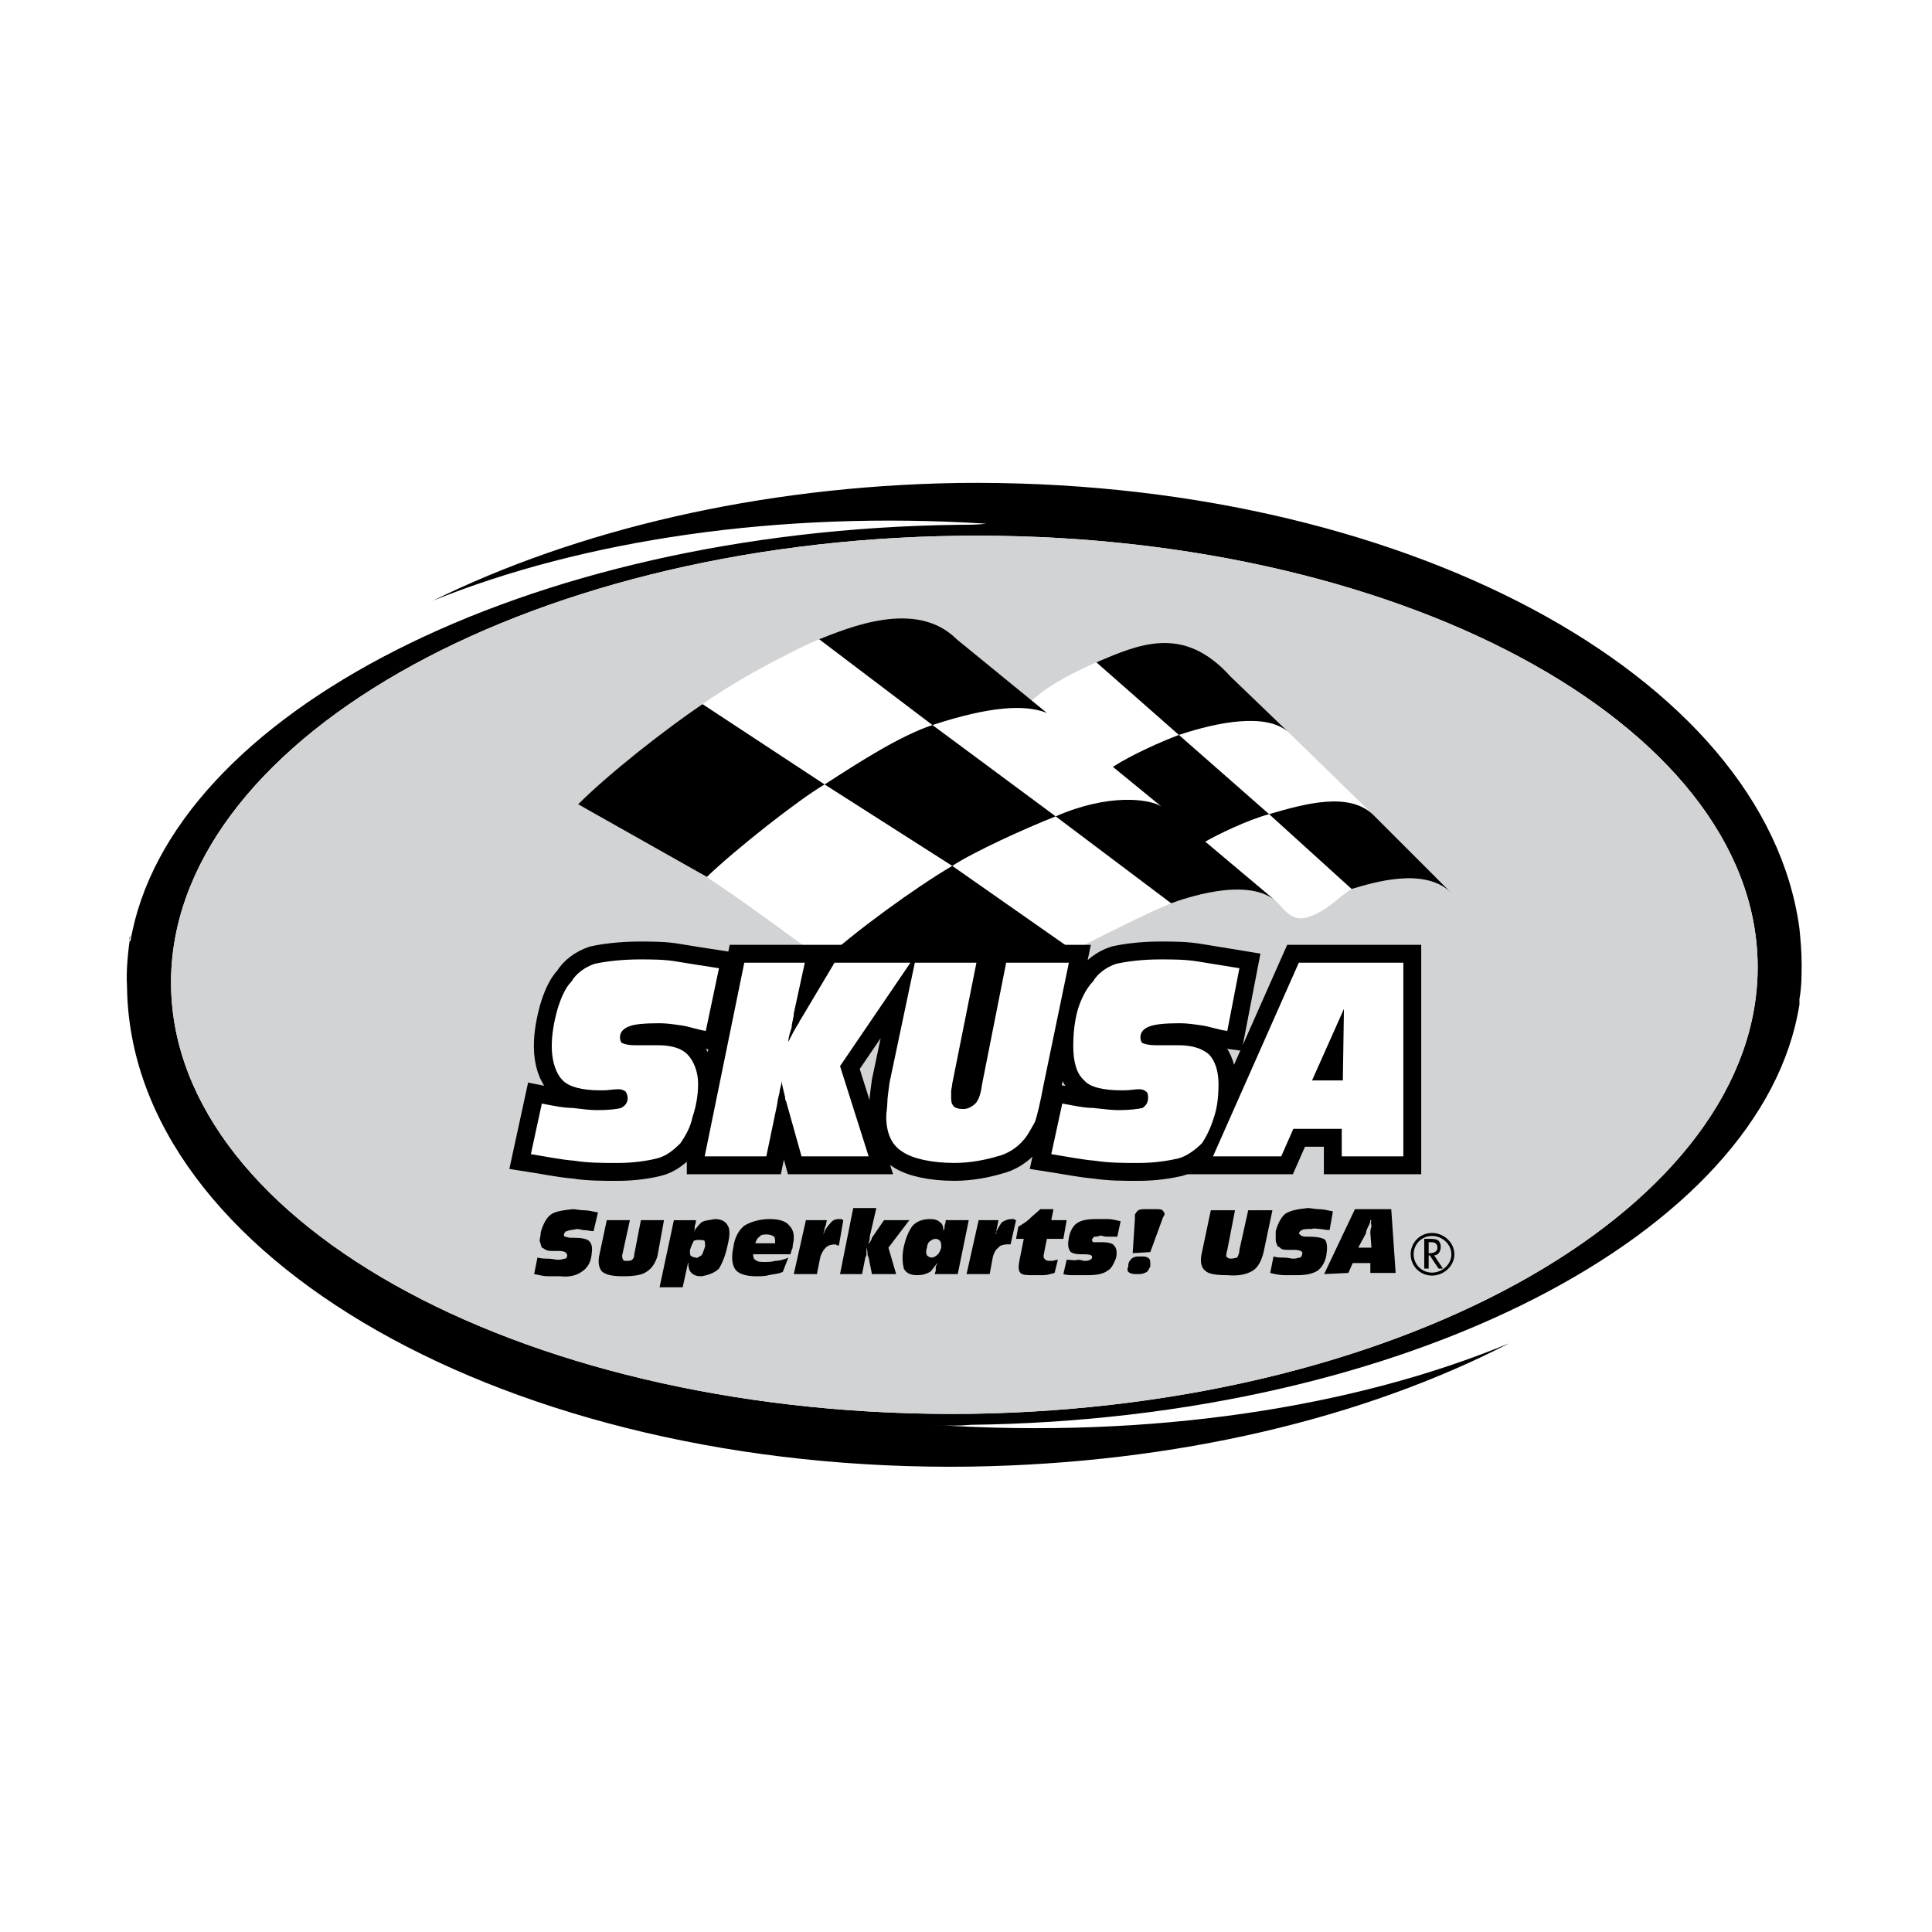
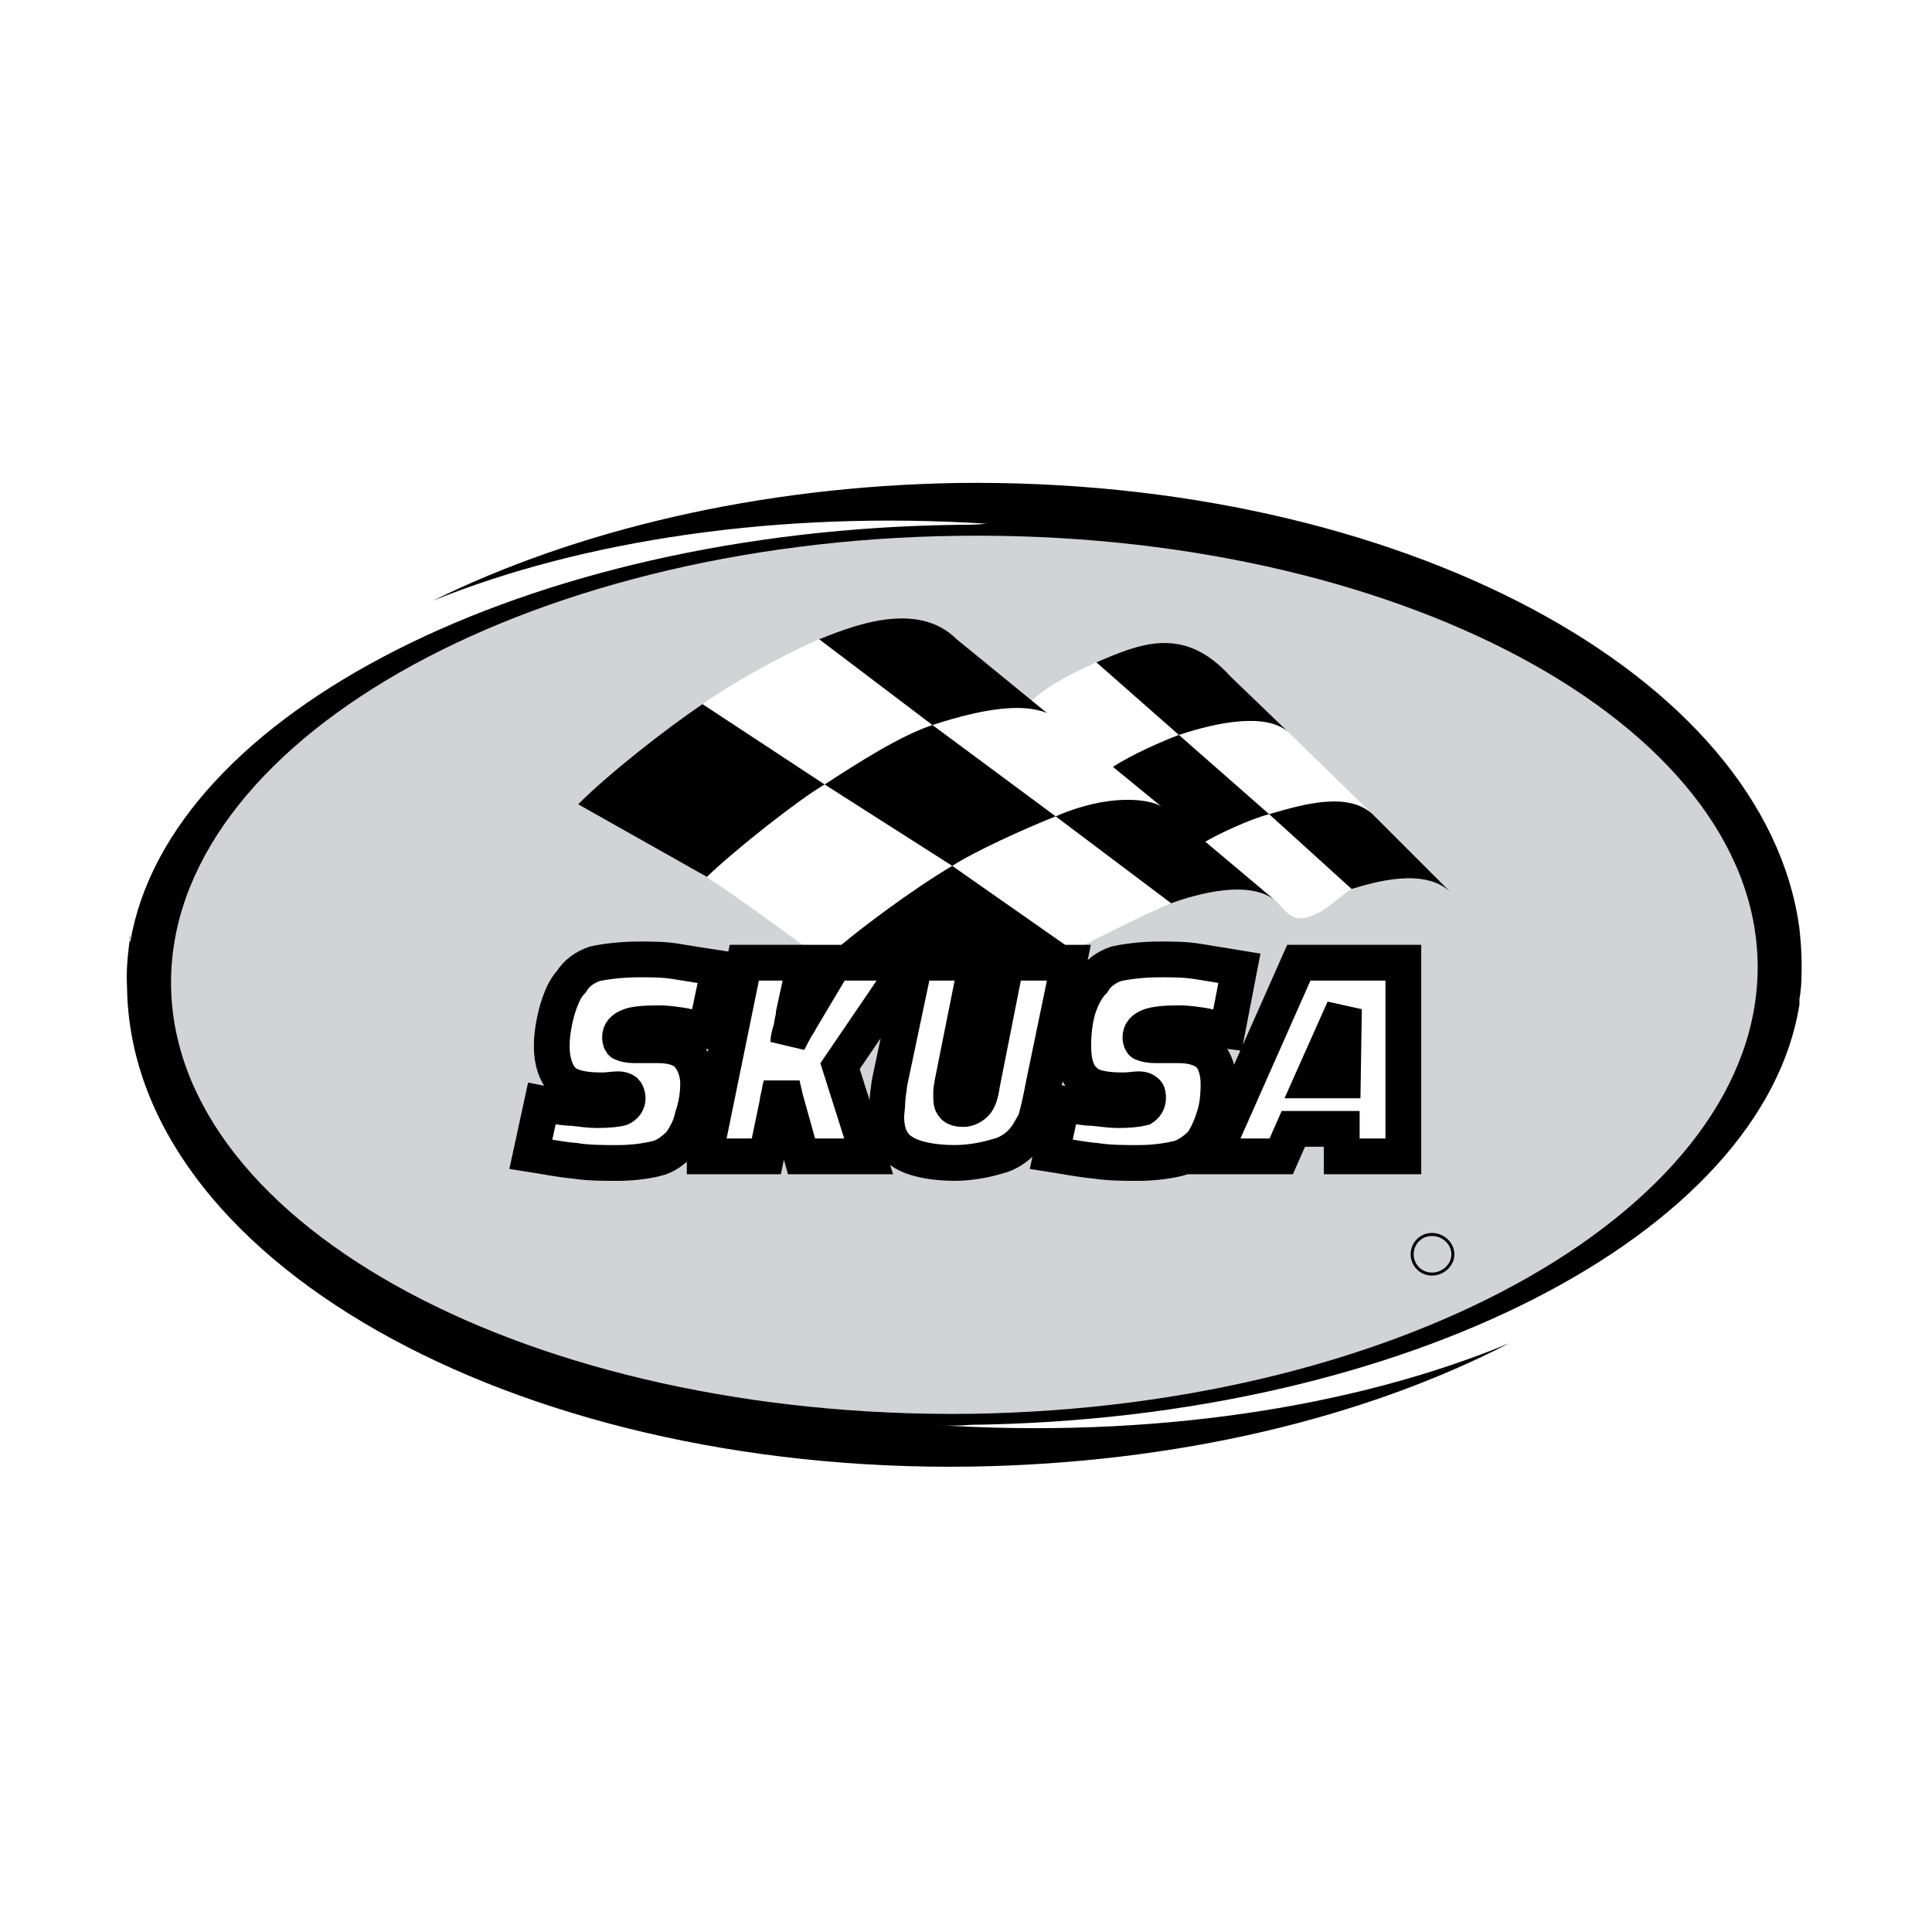
<svg xmlns="http://www.w3.org/2000/svg" version="1.0" id="Layer_1" x="0px" y="0px" width="192.756px" height="192.756px" viewBox="0 0 192.756 192.756" enable-background="new 0 0 192.756 192.756" xml:space="preserve">
  <g>
    <polygon fill-rule="evenodd" clip-rule="evenodd" fill="#FFFFFF" points="0,0 192.756,0 192.756,192.756 0,192.756 0,0  " />
    <polygon fill-rule="evenodd" clip-rule="evenodd" fill="#FFFFFF" points="8.504,44.016 184.252,44.016 184.252,148.74    8.504,148.74 8.504,44.016  " />
    <path fill-rule="evenodd" clip-rule="evenodd" d="M98.409,52.249c-0.878,0.11-1.867,0.11-2.745,0.11   c-43.251,0.548-78.818,18.881-82.66,41.604c-0.11-0.22-0.11-0.439,0-0.659c-0.22,1.646-0.439,3.403-0.33,5.159   c0.33,27.006,38.202,48.521,84.197,47.861c20.527-0.328,39.189-4.83,53.68-12.295c-15.368,6.367-35.677,9.551-57.412,8.125   c1.317,0.109,2.525,0.109,3.732,0c43.471-0.549,79.037-19.102,82.66-41.934v0.109c0-0.221,0-0.439,0-0.658   c0.219-1.209,0.219-2.416,0.219-3.514c0-1.208-0.109-2.415-0.219-3.513c-3.403-25.358-39.958-45.007-83.978-44.458   c-19.869,0.33-38.091,4.72-52.362,11.746C58.122,53.896,77.662,50.931,98.409,52.249L98.409,52.249z" />
-     <path fill-rule="evenodd" clip-rule="evenodd" fill="#FFFFFF" d="M95.665,53.456c43.47-0.549,79.367,18.662,79.696,42.702   c0.329,24.041-34.908,44.238-78.488,44.898c-43.69,0.549-79.477-18.662-79.806-42.703C16.737,74.313,51.975,54.005,95.665,53.456   L95.665,53.456z" />
    <path fill-rule="evenodd" clip-rule="evenodd" fill="#D1D3D4" d="M95.665,53.456c43.47-0.549,79.367,18.662,79.696,42.702   c0.329,24.041-34.908,44.238-78.488,44.898c-43.69,0.549-79.477-18.662-79.806-42.703C16.737,74.313,51.975,54.005,95.665,53.456   L95.665,53.456z" />
    <path fill-rule="evenodd" clip-rule="evenodd" fill="#FFFFFF" d="M109.386,66.08c3.513-1.208,9.002-3.952,13.283,1.427l5.818,5.489   l8.452,8.233l7.794,7.794c-2.635-2.524-7.685-0.988-9.88-0.329c-1.427,0.878-2.305,2.085-4.171,2.744   c-1.977,0.769-2.744-1.098-3.513-1.646c-2.964-2.305-9.111-0.11-10.319,0.329c-2.415,0.988-5.708,2.635-11.087,5.379   c-2.744,1.317-7.794,5.379-10.758,8.124c-2.964-1.865-7.684-4.721-12.624-7.684c-6.806-4.83-13.283-10.209-24.699-15.698   c3.074-3.074,8.672-7.464,12.405-9.989c3.842-2.745,9.77-5.708,11.636-6.477c2.854-1.098,9.66-4.062,13.722,0l7.464,6.147   C104.337,68.605,106.203,67.507,109.386,66.08L109.386,66.08z" />
    <path fill-rule="evenodd" clip-rule="evenodd" d="M93.03,72.337c5.708-1.866,9.221-2.085,11.417-1.208l-9.001-7.355   c-4.062-4.062-10.868-1.098-13.722,0L93.03,72.337L93.03,72.337z" />
    <path fill-rule="evenodd" clip-rule="evenodd" d="M107.081,94.841c-5.27,2.854-8.892,5.817-12.075,8.782l-12.844-7.794   c3.074-2.854,9.111-7.245,12.844-9.44L107.081,94.841L107.081,94.841z" />
    <path fill-rule="evenodd" clip-rule="evenodd" d="M117.619,73.325c3.952-1.317,8.672-2.195,10.868-0.329l-5.709-5.489   c-4.72-5.269-9.221-3.184-13.393-1.427L117.619,73.325L117.619,73.325z" />
    <path fill-rule="evenodd" clip-rule="evenodd" d="M117.619,73.325c-1.756,0.659-4.721,1.976-6.586,3.184l4.83,3.952   c-1.208-0.769-5.27-1.317-10.538,0.988l11.525,8.672c1.208-0.439,7.355-2.634,10.319-0.329l-6.916-5.818   c1.098-0.659,4.281-2.196,6.367-2.745L117.619,73.325L117.619,73.325z" />
    <path fill-rule="evenodd" clip-rule="evenodd" d="M95.006,86.389c2.195-1.427,7.245-3.732,10.319-4.94L93.03,72.337   c-3.293,1.098-7.355,3.732-10.758,5.928L95.006,86.389L95.006,86.389z" />
    <path fill-rule="evenodd" clip-rule="evenodd" d="M82.272,78.265l-12.185-8.013c-3.732,2.525-9.331,6.916-12.405,9.989   l12.844,7.245C73.38,84.742,79.638,79.802,82.272,78.265L82.272,78.265z" />
    <path fill-rule="evenodd" clip-rule="evenodd" d="M126.621,81.229l8.232,7.465c2.195-0.659,7.245-2.195,9.88,0.329l-7.794-7.794   C134.524,79.034,130.353,80.131,126.621,81.229L126.621,81.229z" />
-     <path fill-rule="evenodd" clip-rule="evenodd" d="M132.109,127.115l3.074-6.477h3.622l0.439,6.365h-2.525v-0.986h-1.756   l-0.439,0.986L132.109,127.115L132.109,127.115z M136.83,124.48l-0.11-1.428c0-0.219,0-0.439,0.11-0.658   c0-0.219-0.11-0.439,0-0.658h-0.11c0,0.219-0.109,0.439-0.22,0.658c-0.109,0.219-0.219,0.439-0.219,0.658l-0.769,1.428H136.83   L136.83,124.48z M126.73,127.004l0.329-1.646c0.329,0.111,0.659,0.111,0.988,0.111c0.439,0,0.769,0.109,0.988,0.109   c0.329,0,0.549-0.109,0.658-0.109s0.22-0.221,0.22-0.33c0.109-0.219-0.11-0.439-0.769-0.439c-0.109,0-0.329,0-0.549,0   c-0.329,0-0.549,0-0.769-0.109c-0.109-0.109-0.22-0.219-0.329-0.219c-0.11-0.221-0.22-0.439-0.22-0.66c0-0.219,0-0.549,0-0.877   c0.22-0.77,0.549-1.428,0.988-1.758c0.549-0.328,1.207-0.438,2.195-0.549c0.329,0,0.769,0.111,1.098,0.111   c0.439,0,0.878,0.109,1.427,0.219l-0.329,1.865c-0.438,0-0.769-0.109-0.988-0.109c-0.329,0-0.549-0.109-0.768,0   c-0.439,0-0.879,0-0.988,0.109c-0.11,0-0.22,0.111-0.329,0.33c0,0,0.109,0.109,0.219,0.219c0,0,0.22,0.111,0.439,0.111h0.329   c0.769,0,1.428,0.109,1.647,0.328c0.219,0.33,0.219,0.879,0.109,1.537s-0.439,1.207-0.878,1.537   c-0.549,0.33-1.208,0.439-2.086,0.439c-0.329,0-0.769,0-1.208,0C127.719,127.225,127.17,127.115,126.73,127.004L126.73,127.004   L126.73,127.004z M122.449,124.699c-0.109,0.33-0.109,0.549-0.109,0.658c0.109,0.111,0.219,0.221,0.438,0.221   c0.329,0,0.549-0.109,0.659-0.109c0.109-0.221,0.22-0.439,0.22-0.77l0.878-3.951h2.415l-0.878,4.172   c-0.22,0.877-0.549,1.535-1.098,1.865c-0.55,0.33-1.317,0.549-2.525,0.439c-1.098,0-1.866-0.109-2.195-0.439   c-0.439-0.33-0.549-0.988-0.329-1.865l0.878-4.172h2.415L122.449,124.699L122.449,124.699z M113.229,127.115   c-0.33,0-0.549-0.111-0.659-0.221c-0.109-0.109-0.109-0.328,0-0.549v-0.109c0-0.33,0.22-0.549,0.329-0.658   c0.11-0.109,0.33-0.221,0.659-0.221h0.549c0.22,0,0.439,0.111,0.549,0.221c0.11,0.109,0.11,0.328,0.11,0.658v0.109   c-0.11,0.221-0.22,0.439-0.33,0.549c-0.22,0.109-0.438,0.221-0.769,0.221H113.229L113.229,127.115z M114.766,124.92l-1.757,0.109   l0.22-3.404c0-0.109,0-0.219,0-0.219c0-0.109,0-0.219,0-0.219c0.109-0.221,0.22-0.33,0.329-0.439   c0.22-0.109,0.439-0.109,0.769-0.109h0.988c0.329,0,0.549,0,0.658,0.109s0.22,0.219,0.22,0.439c0,0-0.11,0.109-0.11,0.219   c0,0-0.109,0.109-0.109,0.219L114.766,124.92L114.766,124.92z M106.093,127.115l0.329-1.428c0.439,0,0.879,0.109,1.099,0   c0.329,0,0.549,0.109,0.658,0.109c0.22,0,0.439,0,0.549-0.109c0.11,0,0.22-0.109,0.22-0.219c0.109-0.221-0.22-0.33-0.769-0.33   c-0.109,0-0.329,0-0.329,0c-0.549,0-0.988-0.109-1.098-0.33c-0.22-0.328-0.22-0.768-0.11-1.316c0.11-0.658,0.439-1.207,0.769-1.428   c0.439-0.328,1.098-0.439,1.976-0.439c0.33,0,0.769,0,1.099,0c0.438,0,0.878,0.111,1.317,0.221l-0.33,1.537   c-0.438,0-0.769,0-1.098,0c-0.22,0-0.439-0.111-0.549-0.111c-0.329,0.111-0.549,0.111-0.658,0.111   c-0.11,0.109-0.22,0.219-0.22,0.328c0,0,0,0.109,0.109,0.221c0,0,0.22,0,0.549,0h0.329c0.55,0,1.099,0.109,1.208,0.328   c0.22,0.221,0.329,0.549,0.22,1.209c-0.22,0.549-0.439,1.098-0.878,1.316c-0.439,0.33-1.099,0.439-1.977,0.439   c-0.438,0-0.878,0-1.317,0C106.752,127.225,106.422,127.225,106.093,127.115L106.093,127.115L106.093,127.115z M105.215,127.004   c-0.439,0.111-0.769,0.221-1.098,0.221s-0.659,0-0.988,0c-0.658,0-1.098,0-1.317-0.221c-0.219-0.219-0.219-0.658-0.109-1.207   l0.439-2.195h-0.769l0.22-1.207c0.329-0.219,0.769-0.439,1.097-0.77c0.33-0.328,0.769-0.658,1.099-0.986h1.317l-0.22,1.098h1.536   l-0.329,1.865h-1.646l-0.329,1.646c0,0.109,0,0.33,0.109,0.33c0,0.109,0.22,0.219,0.439,0.219c0,0,0.22,0,0.329,0   c0.11,0,0.33-0.109,0.549-0.109L105.215,127.004L105.215,127.004z M96.433,127.115l1.207-5.379h1.976l-0.109,0.549   c0,0.109-0.11,0.328-0.11,0.768l-0.109,0.109c0.22-0.549,0.438-0.877,0.658-1.207c0.33-0.219,0.659-0.33,0.988-0.33   c0,0,0.109,0,0.22,0c0,0,0.109,0.111,0.22,0.111l-0.549,2.414l0,0c-0.11,0-0.22,0-0.33,0c-0.329,0-0.769,0.109-0.878,0.33   c-0.329,0.219-0.439,0.549-0.549,0.877l-0.329,1.758H96.433L96.433,127.115z M93.359,126.785c0-0.109,0-0.219,0-0.439   c0.11-0.109,0.11-0.328,0.219-0.439c-0.329,0.439-0.549,0.77-0.768,0.988c-0.439,0.221-0.769,0.33-1.317,0.33   c-0.659,0-1.098-0.221-1.317-0.658c-0.11-0.439-0.22-1.209,0-2.195c0.219-0.988,0.549-1.648,0.878-2.086   c0.439-0.439,0.988-0.66,1.757-0.66c0.439,0,0.768,0.111,0.988,0.33c0.22,0.109,0.329,0.439,0.329,0.879   c0-0.111,0.11-0.221,0.11-0.33s0-0.328,0.11-0.549v-0.219h2.305l-1.098,5.379H93.25L93.359,126.785L93.359,126.785z M92.481,124.48   c-0.11,0.328-0.11,0.549,0,0.768c0.11,0.109,0.33,0.221,0.439,0.221c0.22,0,0.439-0.111,0.659-0.33   c0.11-0.109,0.22-0.33,0.33-0.658c0-0.33,0-0.439-0.11-0.66c-0.11-0.109-0.22-0.219-0.439-0.219c-0.22,0-0.439,0.109-0.549,0.219   c-0.22,0.111-0.33,0.439-0.33,0.77V124.48L92.481,124.48z M83.809,127.115l1.317-6.588h2.305l-0.658,2.855   c0,0.219,0,0.438-0.11,0.549c0,0.219-0.11,0.328-0.11,0.439c0-0.111,0.11-0.33,0.22-0.439c0.109-0.111,0.219-0.33,0.219-0.439   l1.208-1.756h2.525l-2.086,2.744l0.769,2.635h-2.415l-0.329-1.646c0,0-0.11-0.221-0.11-0.33c0-0.219,0-0.33-0.11-0.658   c0,0.219,0,0.328,0,0.439c0,0.109,0,0.219,0,0.328l-0.109,0.221l-0.33,1.646H83.809L83.809,127.115z M79.198,127.115l1.208-5.379   h2.086l-0.11,0.549c-0.11,0.109-0.11,0.438-0.22,0.768c0,0.109,0,0.109,0,0.109c0.11-0.439,0.439-0.877,0.659-1.098   c0.219-0.328,0.548-0.439,0.878-0.439c0.11,0,0.11,0,0.219,0c0.11,0,0.11,0.111,0.22,0.111l-0.439,2.523h-0.11   c-0.11,0-0.22-0.109-0.22-0.109c-0.439,0-0.768,0.109-0.988,0.33c-0.22,0.219-0.439,0.549-0.549,0.988l-0.329,1.646H79.198   L79.198,127.115z M78.101,126.895c-0.439,0.221-0.988,0.221-1.427,0.33c-0.329,0.109-0.878,0.109-1.208,0.109   c-0.988,0-1.756-0.219-2.085-0.658s-0.439-1.207-0.22-2.195c0.11-0.988,0.549-1.758,1.098-2.195c0.549-0.33,1.427-0.66,2.524-0.66   c0.988,0,1.646,0.221,1.976,0.66c0.439,0.438,0.549,1.098,0.33,1.975c0,0.111,0,0.33-0.11,0.439c0,0.109-0.11,0.33-0.11,0.439   h-3.732c0,0.33,0.11,0.549,0.22,0.549c0.22,0.219,0.549,0.219,0.878,0.219c0.33,0,0.769,0,1.098-0.109   c0.329,0,0.878-0.109,1.317-0.328L78.101,126.895L78.101,126.895z M75.356,124.041h1.976c0-0.33,0-0.549-0.11-0.658   c-0.109-0.111-0.439-0.221-0.658-0.221c-0.33,0-0.659,0-0.769,0.221C75.576,123.492,75.466,123.711,75.356,124.041L75.356,124.041z    M68.88,124.59c-0.11,0.33,0,0.549,0,0.658c0.109,0.109,0.329,0.221,0.549,0.221c0.109,0.109,0.329-0.111,0.548-0.221   c0.11-0.109,0.22-0.439,0.33-0.768c0.11-0.221,0-0.439,0-0.66c-0.11-0.109-0.33-0.109-0.549-0.109c-0.22,0-0.439,0-0.549,0.109   C69.099,124.041,68.989,124.26,68.88,124.59L68.88,124.59L68.88,124.59z M65.806,128.432l1.427-6.695h2.196   c0,0.109,0,0.328-0.11,0.549c0,0.219,0,0.438-0.11,0.658c0.22-0.439,0.549-0.768,0.768-0.988c0.33-0.219,0.879-0.219,1.318-0.33   c0.658,0,1.098,0.221,1.317,0.66c0.219,0.328,0.219,0.986,0,1.865c-0.22,1.098-0.549,1.867-0.878,2.416   c-0.439,0.438-1.098,0.658-1.757,0.768c-0.439,0-0.768-0.109-0.988-0.33c-0.219-0.219-0.329-0.549-0.329-1.098l-0.549,2.525H65.806   L65.806,128.432z M60.537,121.736h2.306l-0.769,3.512c0,0.109,0,0.33,0.11,0.439c0,0.109,0.109,0.109,0.329,0.109   s0.439,0,0.549-0.109s0.22-0.219,0.22-0.549l0.659-3.402h2.305l-0.659,3.621c-0.219,0.66-0.549,1.209-1.098,1.537   c-0.439,0.33-1.317,0.439-2.305,0.439c-0.988,0-1.647-0.109-2.086-0.439c-0.33-0.328-0.439-0.877-0.33-1.537L60.537,121.736   L60.537,121.736z M53.292,127.115l0.33-1.646c0.439,0.109,0.769,0.109,1.098,0.109s0.659,0.109,0.988,0.109   c0.329,0,0.549-0.109,0.658-0.109c0.11,0,0.22-0.109,0.22-0.33c0-0.219-0.22-0.439-0.769-0.439c-0.219,0-0.439,0-0.549,0   c-0.329,0-0.659,0-0.769-0.109c-0.109,0-0.329-0.219-0.439-0.219c-0.109-0.221-0.109-0.439-0.219-0.66   c0-0.219,0.11-0.549,0.11-0.877c0.219-0.768,0.548-1.428,0.988-1.756c0.439-0.33,1.208-0.439,2.195-0.549   c0.33,0,0.659,0.109,1.098,0.109c0.439,0,0.878,0.109,1.427,0.219l-0.439,1.867c-0.33,0-0.659-0.111-0.988-0.111   c-0.22,0-0.439-0.109-0.659-0.109c-0.439,0.109-0.878,0.109-0.988,0.221c-0.22,0-0.22,0.109-0.329,0.328c0,0,0,0.221,0.109,0.221   c0.11,0,0.33,0.109,0.549,0.109h0.329c0.768,0,1.317,0.109,1.537,0.328c0.33,0.33,0.33,0.77,0.22,1.537   c-0.11,0.66-0.439,1.209-0.988,1.537c-0.439,0.33-1.207,0.549-2.085,0.439c-0.329,0-0.768,0-1.208,0   C54.28,127.334,53.841,127.225,53.292,127.115L53.292,127.115L53.292,127.115z" />
    <path fill-rule="evenodd" clip-rule="evenodd" fill="#FFFFFF" d="M54.06,110.1c1.098,0.219,2.196,0.439,3.074,0.439   c0.878,0.109,1.756,0.219,2.415,0.219c1.208,0,2.086-0.109,2.415-0.219c0.439-0.221,0.659-0.549,0.659-0.988   c0-0.221-0.11-0.549-0.219-0.658c-0.11-0.109-0.439-0.221-0.659-0.221c-0.549,0-1.098,0.111-1.537,0.111c-0.11,0-0.329,0-0.329,0   c-1.756,0-3.074-0.33-3.732-0.988c-0.659-0.66-1.098-1.867-1.098-3.404c0-1.207,0.22-2.414,0.549-3.621   c0.329-1.098,0.768-2.195,1.427-2.855c0.439-0.768,1.317-1.426,2.305-1.756c0.988-0.219,2.635-0.439,4.501-0.439   c1.208,0,2.525,0,3.732,0.22c1.317,0.219,2.744,0.439,4.171,0.659l-1.317,6.256c-0.769-0.109-1.646-0.438-2.415-0.547   c-0.769-0.111-1.537-0.221-2.195-0.221c-1.537,0-2.635,0.109-3.074,0.33c-0.549,0.219-0.878,0.549-0.878,1.098   c0,0.219,0.11,0.549,0.22,0.549c0.219,0.109,0.659,0.219,1.208,0.219h2.415c1.317,0,2.305,0.33,2.854,0.879   c0.659,0.658,1.098,1.756,1.098,2.963s-0.219,2.307-0.549,3.293c-0.219,1.1-0.768,1.977-1.208,2.635   c-0.659,0.66-1.427,1.318-2.415,1.537c-0.878,0.221-2.305,0.439-3.842,0.439c-1.427,0-2.964,0-4.281-0.219   c-1.427-0.111-2.964-0.439-4.391-0.66L54.06,110.1L54.06,110.1z M70.307,115.369l3.952-19.321h6.038l-1.098,5.049   c0,0.439-0.219,0.988-0.219,1.428c-0.11,0.328-0.33,0.988-0.33,1.428c0.33-0.66,0.659-1.318,1.098-1.977   c0-0.109,0.11-0.219,0.11-0.219l3.403-5.709h7.574l-7.025,10.319l2.854,9.002h-6.696l-1.537-5.488c0,0-0.109-0.111-0.109-0.439   c-0.11-0.549-0.33-1.207-0.33-1.646c0,0.439-0.219,0.877-0.219,1.207c-0.11,0.439-0.22,0.879-0.22,1.098l-1.098,5.27H70.307   L70.307,115.369z M91.273,96.048h6.147l-2.415,12.075c0,0.221-0.11,0.549-0.11,0.77c0,0.219,0,0.438,0,0.438   c0,0.439,0,0.77,0.22,0.988c0.11,0.221,0.549,0.33,0.988,0.33s0.878-0.219,1.208-0.549s0.549-0.988,0.659-1.865l2.415-12.186h6.257   l-2.524,12.186c-0.329,1.756-0.659,3.182-0.878,3.732c-0.439,0.768-0.769,1.426-1.208,1.865c-0.549,0.658-1.537,1.316-2.524,1.537   c-1.098,0.328-2.635,0.658-4.281,0.658c-2.306,0-4.172-0.439-5.16-1.098c-1.098-0.658-1.646-1.867-1.646-3.514   c0-0.438,0.11-0.986,0.11-1.426s0.109-1.098,0.22-1.977L91.273,96.048L91.273,96.048z M105.983,110.1   c1.207,0.219,2.195,0.439,3.073,0.439c0.988,0.109,1.866,0.219,2.525,0.219c1.098,0,1.976-0.109,2.415-0.219   c0.329-0.221,0.549-0.549,0.549-0.988c0-0.221,0-0.549-0.22-0.658c-0.11-0.109-0.329-0.221-0.659-0.221   c-0.438,0-0.987,0.111-1.536,0.111c-0.11,0-0.22,0-0.22,0c-1.866,0-3.184-0.33-3.732-0.988c-0.769-0.66-1.098-1.867-1.098-3.404   c0-1.207,0.109-2.414,0.439-3.621c0.329-1.098,0.878-2.195,1.536-2.855c0.439-0.768,1.317-1.426,2.306-1.756   c0.988-0.219,2.524-0.439,4.391-0.439c1.317,0,2.525,0,3.842,0.22c1.317,0.219,2.745,0.439,4.062,0.659l-1.208,6.256   c-0.878-0.109-1.756-0.438-2.524-0.547c-0.769-0.111-1.537-0.221-2.195-0.221c-1.537,0-2.525,0.109-3.074,0.33   c-0.549,0.219-0.878,0.549-0.878,1.098c0,0.219,0.109,0.549,0.22,0.549c0.219,0.109,0.658,0.219,1.317,0.219h2.305   c1.317,0,2.306,0.33,2.964,0.879c0.659,0.658,0.988,1.756,0.988,2.963s-0.11,2.307-0.439,3.293c-0.329,1.1-0.769,1.977-1.207,2.635   c-0.659,0.66-1.537,1.318-2.415,1.537c-0.988,0.221-2.306,0.439-3.952,0.439c-1.427,0-2.854,0-4.281-0.219   c-1.317-0.111-2.964-0.439-4.391-0.66L105.983,110.1L105.983,110.1z M121.022,115.369l8.562-19.321h10.428v19.321h-6.146v-2.744   h-4.83l-1.208,2.744H121.022L121.022,115.369z M130.902,107.795h3.073l0.109-7.137L130.902,107.795L130.902,107.795z" />
    <path fill="none" stroke="#000000" stroke-width="3.568" stroke-miterlimit="2.613" d="M54.06,110.1   c1.098,0.219,2.196,0.439,3.074,0.439c0.878,0.109,1.756,0.219,2.415,0.219c1.208,0,2.086-0.109,2.415-0.219   c0.439-0.221,0.659-0.549,0.659-0.988c0-0.221-0.11-0.549-0.219-0.658c-0.11-0.109-0.439-0.221-0.659-0.221   c-0.549,0-1.098,0.111-1.537,0.111c-0.11,0-0.329,0-0.329,0c-1.756,0-3.074-0.33-3.732-0.988c-0.659-0.66-1.098-1.867-1.098-3.404   c0-1.207,0.22-2.414,0.549-3.621c0.329-1.098,0.768-2.195,1.427-2.855c0.439-0.768,1.317-1.426,2.305-1.756   c0.988-0.219,2.635-0.439,4.501-0.439c1.208,0,2.525,0,3.732,0.22c1.317,0.219,2.744,0.439,4.171,0.659l-1.317,6.256   c-0.769-0.109-1.646-0.438-2.415-0.547c-0.769-0.111-1.537-0.221-2.195-0.221c-1.537,0-2.635,0.109-3.074,0.33   c-0.549,0.219-0.878,0.549-0.878,1.098c0,0.219,0.11,0.549,0.22,0.549c0.219,0.109,0.659,0.219,1.208,0.219h2.415   c1.317,0,2.305,0.33,2.854,0.879c0.659,0.658,1.098,1.756,1.098,2.963s-0.219,2.307-0.549,3.293   c-0.219,1.1-0.768,1.977-1.208,2.635c-0.659,0.66-1.427,1.318-2.415,1.537c-0.878,0.221-2.305,0.439-3.842,0.439   c-1.427,0-2.964,0-4.281-0.219c-1.427-0.111-2.964-0.439-4.391-0.66L54.06,110.1L54.06,110.1z M70.307,115.369l3.952-19.321h6.038   l-1.098,5.049c0,0.439-0.219,0.988-0.219,1.428c-0.11,0.328-0.33,0.988-0.33,1.428c0.33-0.66,0.659-1.318,1.098-1.977l0.11-0.219   l3.403-5.709h7.574l-7.025,10.319l2.854,9.002h-6.696l-1.537-5.488c0,0-0.109-0.111-0.109-0.439c-0.11-0.549-0.33-1.207-0.33-1.646   c0,0.439-0.219,0.877-0.219,1.207c-0.11,0.439-0.22,0.879-0.22,1.098l-1.098,5.27H70.307L70.307,115.369z M91.273,96.048h6.147   l-2.415,12.075c0,0.221-0.11,0.549-0.11,0.77c0,0.219,0,0.438,0,0.438c0,0.439,0,0.77,0.22,0.988c0.11,0.221,0.549,0.33,0.988,0.33   s0.878-0.219,1.208-0.549s0.549-0.988,0.659-1.865l2.415-12.186h6.257l-2.524,12.186c-0.329,1.756-0.659,3.182-0.878,3.732   c-0.439,0.768-0.769,1.426-1.208,1.865c-0.549,0.658-1.537,1.316-2.524,1.537c-1.098,0.328-2.635,0.658-4.281,0.658   c-2.306,0-4.172-0.439-5.16-1.098c-1.098-0.658-1.646-1.867-1.646-3.514c0-0.438,0.11-0.986,0.11-1.426s0.109-1.098,0.22-1.977   L91.273,96.048L91.273,96.048z M105.983,110.1c1.207,0.219,2.195,0.439,3.073,0.439c0.988,0.109,1.866,0.219,2.525,0.219   c1.098,0,1.976-0.109,2.415-0.219c0.329-0.221,0.549-0.549,0.549-0.988c0-0.221,0-0.549-0.22-0.658   c-0.11-0.109-0.329-0.221-0.659-0.221c-0.438,0-0.987,0.111-1.536,0.111c-0.11,0-0.22,0-0.22,0c-1.866,0-3.184-0.33-3.732-0.988   c-0.769-0.66-1.098-1.867-1.098-3.404c0-1.207,0.109-2.414,0.439-3.621c0.329-1.098,0.878-2.195,1.536-2.855   c0.439-0.768,1.317-1.426,2.306-1.756c0.988-0.219,2.524-0.439,4.391-0.439c1.317,0,2.525,0,3.842,0.22   c1.317,0.219,2.745,0.439,4.062,0.659l-1.208,6.256c-0.878-0.109-1.756-0.438-2.524-0.547c-0.769-0.111-1.537-0.221-2.195-0.221   c-1.537,0-2.525,0.109-3.074,0.33c-0.549,0.219-0.878,0.549-0.878,1.098c0,0.219,0.109,0.549,0.22,0.549   c0.219,0.109,0.658,0.219,1.317,0.219h2.305c1.317,0,2.306,0.33,2.964,0.879c0.659,0.658,0.988,1.756,0.988,2.963   s-0.11,2.307-0.439,3.293c-0.329,1.1-0.769,1.977-1.207,2.635c-0.659,0.66-1.537,1.318-2.415,1.537   c-0.988,0.221-2.306,0.439-3.952,0.439c-1.427,0-2.854,0-4.281-0.219c-1.317-0.111-2.964-0.439-4.391-0.66L105.983,110.1   L105.983,110.1z M121.022,115.369l8.562-19.321h10.428v19.321h-6.146v-2.744h-4.83l-1.208,2.744H121.022L121.022,115.369z    M130.902,107.795h3.073l0.109-7.137L130.902,107.795L130.902,107.795z" />
-     <path fill-rule="evenodd" clip-rule="evenodd" fill="#FFFFFF" d="M54.06,110.1c1.098,0.219,2.196,0.439,3.074,0.439   c0.878,0.109,1.756,0.219,2.415,0.219c1.208,0,2.086-0.109,2.415-0.219c0.439-0.221,0.659-0.549,0.659-0.988   c0-0.221-0.11-0.549-0.219-0.658c-0.11-0.109-0.439-0.221-0.659-0.221c-0.549,0-1.098,0.111-1.537,0.111c-0.11,0-0.329,0-0.329,0   c-1.756,0-3.074-0.33-3.732-0.988c-0.659-0.66-1.098-1.867-1.098-3.404c0-1.207,0.22-2.414,0.549-3.621   c0.329-1.098,0.768-2.195,1.427-2.855c0.439-0.768,1.317-1.426,2.305-1.756c0.988-0.219,2.635-0.439,4.501-0.439   c1.208,0,2.525,0,3.732,0.22c1.317,0.219,2.744,0.439,4.171,0.659l-1.317,6.256c-0.769-0.109-1.646-0.438-2.415-0.547   c-0.769-0.111-1.537-0.221-2.195-0.221c-1.537,0-2.635,0.109-3.074,0.33c-0.549,0.219-0.878,0.549-0.878,1.098   c0,0.219,0.11,0.549,0.22,0.549c0.219,0.109,0.659,0.219,1.208,0.219h2.415c1.317,0,2.305,0.33,2.854,0.879   c0.659,0.658,1.098,1.756,1.098,2.963s-0.219,2.307-0.549,3.293c-0.219,1.1-0.768,1.977-1.208,2.635   c-0.659,0.66-1.427,1.318-2.415,1.537c-0.878,0.221-2.305,0.439-3.842,0.439c-1.427,0-2.964,0-4.281-0.219   c-1.427-0.111-2.964-0.439-4.391-0.66L54.06,110.1L54.06,110.1z M70.307,115.369l3.952-19.321h6.038l-1.098,5.049   c0,0.439-0.219,0.988-0.219,1.428c-0.11,0.328-0.33,0.988-0.33,1.428c0.33-0.66,0.659-1.318,1.098-1.977   c0-0.109,0.11-0.219,0.11-0.219l3.403-5.709h7.574l-7.025,10.319l2.854,9.002h-6.696l-1.537-5.488c0,0-0.109-0.111-0.109-0.439   c-0.11-0.549-0.33-1.207-0.33-1.646c0,0.439-0.219,0.877-0.219,1.207c-0.11,0.439-0.22,0.879-0.22,1.098l-1.098,5.27H70.307   L70.307,115.369z M91.273,96.048h6.147l-2.415,12.075c0,0.221-0.11,0.549-0.11,0.77c0,0.219,0,0.438,0,0.438   c0,0.439,0,0.77,0.22,0.988c0.11,0.221,0.549,0.33,0.988,0.33s0.878-0.219,1.208-0.549s0.549-0.988,0.659-1.865l2.415-12.186h6.257   l-2.524,12.186c-0.329,1.756-0.659,3.182-0.878,3.732c-0.439,0.768-0.769,1.426-1.208,1.865c-0.549,0.658-1.537,1.316-2.524,1.537   c-1.098,0.328-2.635,0.658-4.281,0.658c-2.306,0-4.172-0.439-5.16-1.098c-1.098-0.658-1.646-1.867-1.646-3.514   c0-0.438,0.11-0.986,0.11-1.426s0.109-1.098,0.22-1.977L91.273,96.048L91.273,96.048z M105.983,110.1   c1.207,0.219,2.195,0.439,3.073,0.439c0.988,0.109,1.866,0.219,2.525,0.219c1.098,0,1.976-0.109,2.415-0.219   c0.329-0.221,0.549-0.549,0.549-0.988c0-0.221,0-0.549-0.22-0.658c-0.11-0.109-0.329-0.221-0.659-0.221   c-0.438,0-0.987,0.111-1.536,0.111c-0.11,0-0.22,0-0.22,0c-1.866,0-3.184-0.33-3.732-0.988c-0.769-0.66-1.098-1.867-1.098-3.404   c0-1.207,0.109-2.414,0.439-3.621c0.329-1.098,0.878-2.195,1.536-2.855c0.439-0.768,1.317-1.426,2.306-1.756   c0.988-0.219,2.524-0.439,4.391-0.439c1.317,0,2.525,0,3.842,0.22c1.317,0.219,2.745,0.439,4.062,0.659l-1.208,6.256   c-0.878-0.109-1.756-0.438-2.524-0.547c-0.769-0.111-1.537-0.221-2.195-0.221c-1.537,0-2.525,0.109-3.074,0.33   c-0.549,0.219-0.878,0.549-0.878,1.098c0,0.219,0.109,0.549,0.22,0.549c0.219,0.109,0.658,0.219,1.317,0.219h2.305   c1.317,0,2.306,0.33,2.964,0.879c0.659,0.658,0.988,1.756,0.988,2.963s-0.11,2.307-0.439,3.293c-0.329,1.1-0.769,1.977-1.207,2.635   c-0.659,0.66-1.537,1.318-2.415,1.537c-0.988,0.221-2.306,0.439-3.952,0.439c-1.427,0-2.854,0-4.281-0.219   c-1.317-0.111-2.964-0.439-4.391-0.66L105.983,110.1L105.983,110.1z M121.022,115.369l8.562-19.321h10.428v19.321h-6.146v-2.744   h-4.83l-1.208,2.744H121.022L121.022,115.369z M130.902,107.795h3.073l0.109-7.137L130.902,107.795L130.902,107.795z" />
-     <path fill-rule="evenodd" clip-rule="evenodd" d="M142.538,123.932h0.109c0.329,0,0.769,0,0.769,0.549   c0,0.439-0.439,0.549-0.769,0.549h-0.109V123.932L142.538,123.932z M143.087,125.248c0.438,0,0.658-0.439,0.658-0.877   c0-0.221-0.109-0.551-0.329-0.66s-0.549-0.109-0.769-0.109h-0.549v2.965h0.439v-1.318h0.109l0.878,1.318h0.439L143.087,125.248   L143.087,125.248z" />
    <path fill="none" stroke="#000000" stroke-width="0.297" stroke-miterlimit="2.613" d="M144.953,125.139   c0,1.098-0.988,1.977-2.086,1.977s-1.976-0.879-1.976-1.977s0.878-1.977,1.976-1.977S144.953,124.041,144.953,125.139   L144.953,125.139z" />
  </g>
</svg>